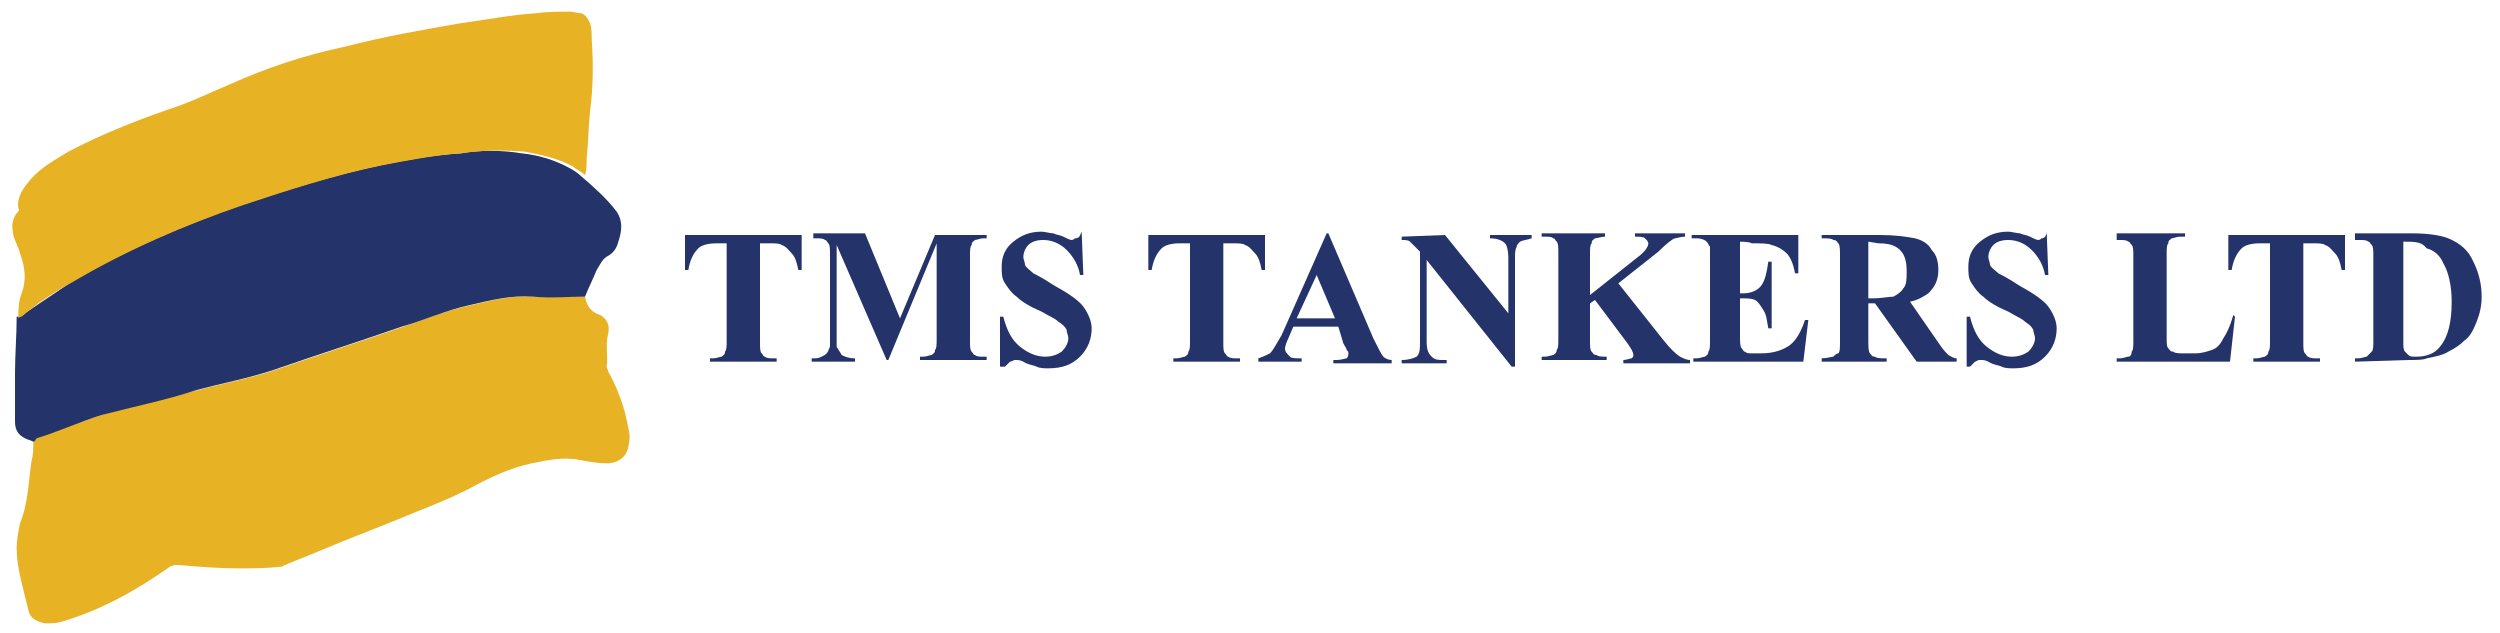
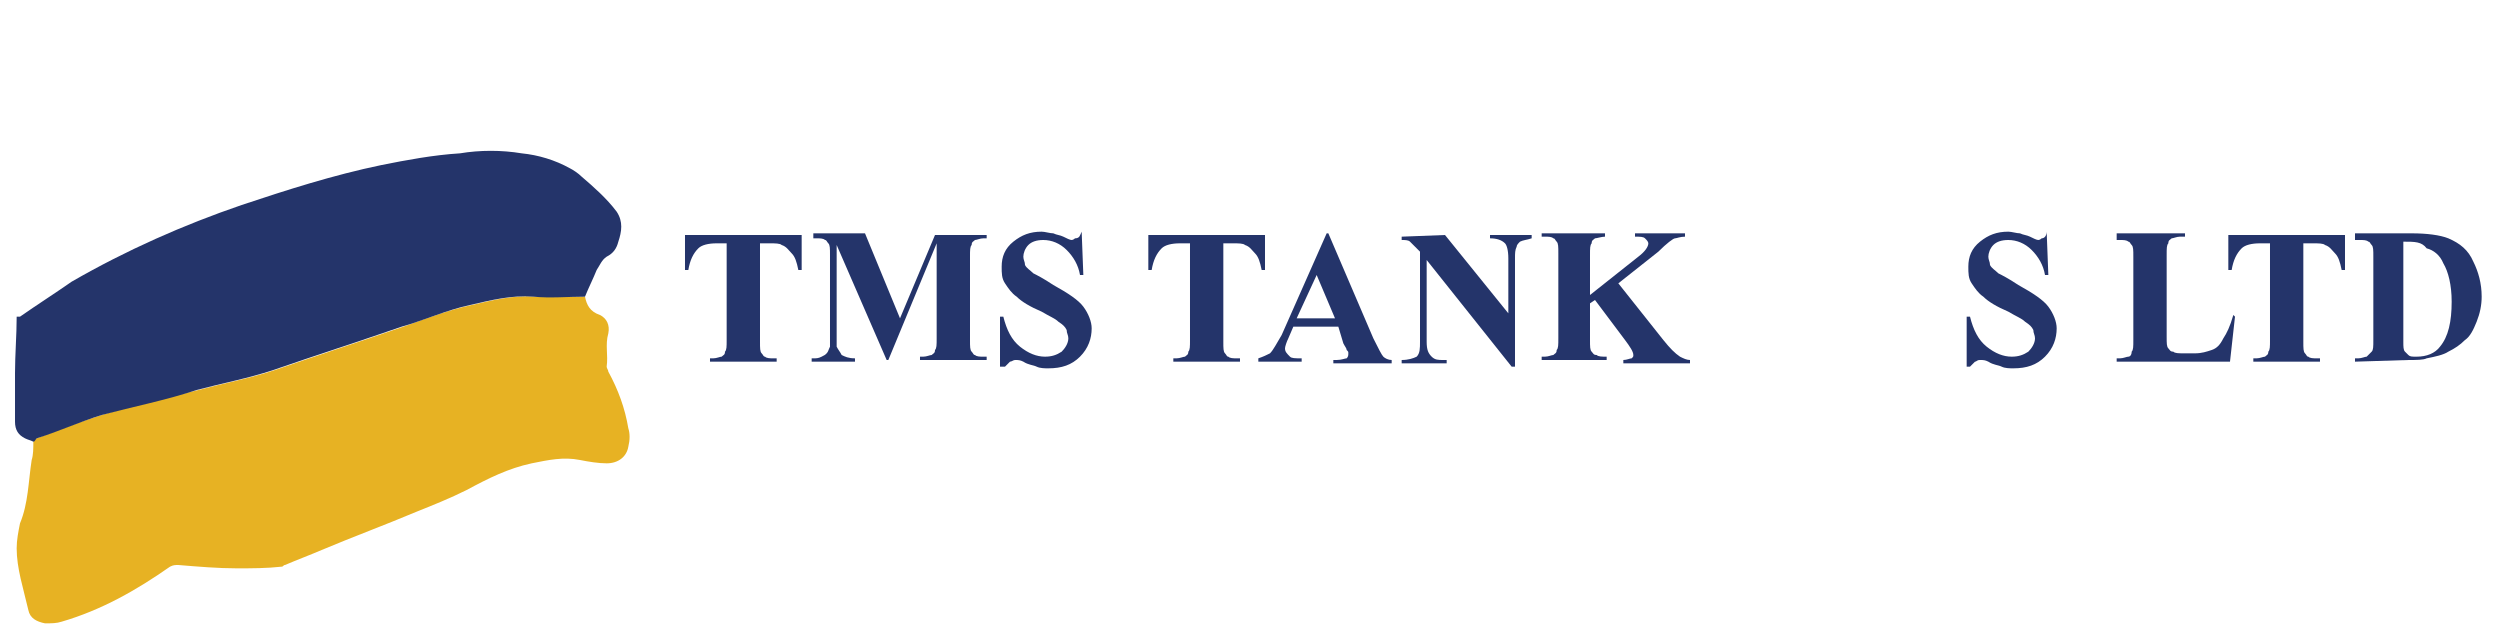
<svg xmlns="http://www.w3.org/2000/svg" id="Layer_1" x="0px" y="0px" viewBox="0 0 150 38" style="enable-background:new 0 0 150 38;" xml:space="preserve">
  <style type="text/css"> .st0{fill:#E7B223;} .st1{fill:#24346A;} </style>
  <g id="Layer_6"> </g>
  <g id="Ulysses"> </g>
  <g id="_x3C_Type_x3E__00000083770410043956989630000013075948468583787139_"> </g>
  <g id="_x3C_Type_x3E_"> </g>
  <path class="st0" d="M35.1,17.8c0.1,0.5,0.3,0.9,0.9,1.1c0.4,0.2,0.6,0.6,0.5,1.1c-0.2,0.7,0,1.3-0.1,2c0,0.1,0.1,0.2,0.1,0.3 c0.6,1.1,1,2.2,1.2,3.4c0.1,0.3,0.1,0.7,0,1.1c-0.1,0.6-0.6,1-1.3,1c-0.5,0-1.1-0.1-1.6-0.2c-1-0.2-1.9,0-2.9,0.2 c-1.4,0.3-2.6,0.9-3.9,1.6c-1,0.5-2,0.9-3,1.3c-1.9,0.8-3.8,1.5-5.7,2.3c-0.7,0.3-1.5,0.6-2.2,0.9c-0.1,0-0.1,0.1-0.2,0.1 c-0.9,0.1-1.8,0.1-2.7,0.1c-1.1,0-2.3-0.1-3.5-0.2c-0.2,0-0.3,0-0.5,0.1c-2,1.4-4.1,2.6-6.5,3.3c-0.3,0.1-0.6,0.1-1,0.1 c-0.5-0.1-0.9-0.3-1-0.8C1.4,35.3,1,34.1,1,32.9c0-0.5,0.1-1,0.2-1.5c0.5-1.2,0.5-2.5,0.7-3.8C2,27.3,2,26.9,2,26.5 c0.1-0.1,0.1-0.2,0.2-0.2c1.3-0.5,2.6-1,3.9-1.4c1.9-0.6,3.8-1,5.8-1.5c1.5-0.4,3.1-0.7,4.6-1.2c2.6-0.9,5.1-1.7,7.7-2.6 c1.4-0.5,2.7-1,4.1-1.3c1.3-0.3,2.5-0.6,3.8-0.5C33,17.8,34,17.8,35.1,17.8z" />
  <path class="st1" d="M35.1,17.8c-1,0-2.1,0.1-3.1,0c-1.3-0.1-2.5,0.2-3.8,0.5c-1.4,0.3-2.7,0.9-4.1,1.3c-2.6,0.9-5.1,1.7-7.7,2.6 c-1.5,0.5-3.1,0.8-4.6,1.2C10,24,8,24.4,6.1,24.9c-1.3,0.4-2.6,1-3.9,1.4c-0.1,0.1-0.1,0.2-0.2,0.2c-0.2-0.1-0.3-0.1-0.5-0.2 c-0.4-0.2-0.6-0.5-0.6-1c0-1,0-1.9,0-2.9c0-1.1,0.1-2.3,0.1-3.4C1,19,1.1,19,1.2,19c1-0.7,2.1-1.4,3.1-2.1c3.3-1.9,6.7-3.4,10.2-4.6 c2.7-0.9,5.5-1.8,8.4-2.4c1.5-0.3,3.1-0.6,4.7-0.7C28.8,9,30.1,9,31.3,9.2c1,0.1,2,0.4,2.9,0.9c0.2,0.1,0.5,0.3,0.7,0.5 c0.7,0.6,1.5,1.3,2.1,2.1c0.4,0.6,0.3,1.2,0.1,1.8c-0.1,0.4-0.3,0.7-0.7,0.9c-0.3,0.2-0.4,0.5-0.6,0.8 C35.6,16.7,35.3,17.3,35.1,17.8z" />
-   <path class="st0" d="M35.1,10.5c-0.2-0.2-0.5-0.3-0.7-0.5c-0.9-0.5-1.9-0.7-2.9-0.9C30.2,9,28.9,9,27.7,9.2 c-1.6,0.1-3.1,0.4-4.7,0.7c-2.9,0.6-5.7,1.5-8.4,2.4c-3.5,1.2-7,2.7-10.2,4.6c-1.1,0.6-2.2,1.3-3.1,2.1C1.2,19,1.2,19,1.1,19.1 c0-0.5,0-1,0.2-1.5c0.3-0.8,0.2-1.6-0.1-2.4c-0.1-0.4-0.3-0.7-0.4-1.1c-0.1-0.5-0.1-0.9,0.2-1.3c0.1-0.1,0.2-0.2,0.1-0.3 c-0.1-0.7,0.3-1.2,0.7-1.7C2.5,10,3.3,9.6,4.1,9.1C6,8.1,8,7.3,10,6.6c1.3-0.4,2.5-1,3.7-1.5c2.2-1,4.6-1.8,7-2.3 c2.3-0.6,4.6-1,6.9-1.4c1.5-0.2,3-0.5,4.5-0.6c0.7-0.1,1.4-0.1,2.1-0.1c0.2,0,0.5,0.1,0.7,0.1c0.2,0.1,0.3,0.2,0.4,0.4 c0.2,0.3,0.2,0.7,0.2,1.1c0.1,1.5,0.1,2.9-0.1,4.4c-0.1,1-0.1,1.9-0.2,2.8C35.2,9.8,35.2,10.2,35.1,10.5z" />
  <g>
    <path class="st1" d="M48.1,14.1v2.1h-0.2c-0.1-0.5-0.2-0.8-0.4-1c-0.2-0.2-0.3-0.4-0.6-0.5c-0.1-0.1-0.4-0.1-0.7-0.1h-0.6v5.9 c0,0.4,0,0.6,0.1,0.7c0.1,0.1,0.1,0.2,0.2,0.2c0.1,0.1,0.3,0.1,0.5,0.1h0.2v0.2h-4v-0.2h0.2c0.2,0,0.4-0.1,0.5-0.1 c0.1-0.1,0.2-0.1,0.2-0.3c0.1-0.1,0.1-0.3,0.1-0.7v-5.8h-0.6c-0.5,0-0.9,0.1-1.1,0.3c-0.3,0.3-0.5,0.7-0.6,1.3h-0.2v-2.1L48.1,14.1 L48.1,14.1z" />
    <path class="st1" d="M54,19.1l2.1-5h3.1v0.2H59c-0.2,0-0.4,0.1-0.5,0.1c-0.1,0.1-0.2,0.1-0.2,0.3c-0.1,0.1-0.1,0.3-0.1,0.7v5 c0,0.4,0,0.6,0.1,0.7c0.1,0.1,0.1,0.2,0.2,0.2c0.1,0.1,0.3,0.1,0.5,0.1h0.2v0.2h-4v-0.2h0.2c0.2,0,0.4-0.1,0.5-0.1 c0.1-0.1,0.2-0.1,0.2-0.3c0.1-0.1,0.1-0.3,0.1-0.7v-5.7l-2.9,7h-0.1l-3-6.9v5.4c0,0.4,0,0.6,0,0.7c0.1,0.2,0.2,0.3,0.3,0.5 c0.2,0.1,0.4,0.2,0.8,0.2v0.2h-2.6v-0.2h0.1c0.2,0,0.3,0,0.5-0.1c0.2-0.1,0.2-0.1,0.3-0.2c0.1-0.1,0.1-0.2,0.2-0.4 c0-0.1,0-0.2,0-0.6v-4.9c0-0.4,0-0.6-0.1-0.7c-0.1-0.1-0.1-0.2-0.2-0.2c-0.1-0.1-0.3-0.1-0.5-0.1h-0.2V14h3.1L54,19.1z" />
    <path class="st1" d="M64.9,13.9l0.1,2.6h-0.2c-0.1-0.6-0.4-1.1-0.8-1.5c-0.4-0.4-0.9-0.6-1.4-0.6c-0.4,0-0.7,0.1-0.9,0.3 c-0.2,0.2-0.3,0.5-0.3,0.7c0,0.2,0.1,0.3,0.1,0.5c0.1,0.2,0.3,0.3,0.5,0.5c0.2,0.1,0.6,0.3,1.2,0.7c0.9,0.5,1.5,0.9,1.8,1.3 c0.3,0.4,0.5,0.9,0.5,1.3c0,0.6-0.2,1.2-0.7,1.7s-1.1,0.7-1.9,0.7c-0.2,0-0.5,0-0.7-0.1c-0.2-0.1-0.5-0.1-0.8-0.3 c-0.2-0.1-0.3-0.1-0.5-0.1c-0.1,0-0.2,0.1-0.3,0.1c-0.1,0.1-0.2,0.2-0.3,0.3H60V19h0.2c0.2,0.8,0.5,1.4,1,1.8 c0.5,0.4,1,0.6,1.5,0.6c0.4,0,0.7-0.1,1-0.3c0.2-0.2,0.4-0.5,0.4-0.8c0-0.2-0.1-0.3-0.1-0.5c-0.1-0.2-0.2-0.3-0.5-0.5 c-0.2-0.2-0.5-0.3-1-0.6c-0.7-0.3-1.2-0.6-1.5-0.9c-0.3-0.2-0.5-0.5-0.7-0.8c-0.2-0.3-0.2-0.6-0.2-1c0-0.6,0.2-1.1,0.7-1.5 c0.5-0.4,1-0.6,1.7-0.6c0.2,0,0.5,0.1,0.7,0.1c0.2,0.1,0.4,0.1,0.6,0.2c0.2,0.1,0.4,0.2,0.5,0.2s0.2-0.1,0.2-0.1 C64.8,14.3,64.8,14.1,64.9,13.9L64.9,13.9L64.9,13.9z" />
    <path class="st1" d="M75.9,14.1v2.1h-0.2c-0.1-0.5-0.2-0.8-0.4-1s-0.3-0.4-0.6-0.5c-0.1-0.1-0.4-0.1-0.7-0.1h-0.6v5.9 c0,0.4,0,0.6,0.1,0.7c0.1,0.1,0.1,0.2,0.2,0.2c0.1,0.1,0.3,0.1,0.5,0.1h0.2v0.2h-4v-0.2h0.2c0.2,0,0.4-0.1,0.5-0.1 c0.1-0.1,0.2-0.1,0.2-0.3c0.1-0.1,0.1-0.3,0.1-0.7v-5.8h-0.6c-0.5,0-0.9,0.1-1.1,0.3c-0.3,0.3-0.5,0.7-0.6,1.3h-0.2v-2.1L75.9,14.1 L75.9,14.1z" />
    <path class="st1" d="M80.3,19.6h-2.7l-0.3,0.7c-0.1,0.2-0.2,0.5-0.2,0.6c0,0.2,0.1,0.3,0.3,0.5c0.1,0.1,0.3,0.1,0.7,0.1v0.2h-2.6 v-0.2c0.3-0.1,0.5-0.2,0.7-0.3c0.2-0.2,0.4-0.6,0.7-1.1l2.7-6.1h0.1l2.7,6.3c0.3,0.6,0.5,1,0.6,1.1c0.1,0.1,0.3,0.2,0.5,0.2v0.2H80 v-0.2h0.2c0.3,0,0.5-0.1,0.6-0.1c0.1-0.1,0.1-0.2,0.1-0.3c0-0.1,0-0.1-0.1-0.2c0-0.1-0.1-0.2-0.2-0.4L80.3,19.6z M80.1,19.1 L79,16.5l-1.2,2.6H80.1z" />
    <path class="st1" d="M86.7,14.1l3.8,4.7v-3.3c0-0.5-0.1-0.8-0.2-0.9c-0.2-0.2-0.5-0.3-0.9-0.3v-0.2h2.5v0.2 c-0.3,0.1-0.5,0.1-0.7,0.2c-0.1,0.1-0.2,0.2-0.2,0.3c-0.1,0.2-0.1,0.4-0.1,0.7V22h-0.2l-5.1-6.4v4.9c0,0.5,0.1,0.7,0.3,0.9 c0.2,0.2,0.4,0.2,0.7,0.2h0.2v0.2h-2.7v-0.2c0.4,0,0.7-0.1,0.9-0.2c0.2-0.2,0.2-0.5,0.2-0.9v-5.4L85,14.9c-0.2-0.2-0.3-0.3-0.4-0.4 c-0.1-0.1-0.3-0.1-0.5-0.1v-0.2L86.7,14.1L86.7,14.1z" />
    <path class="st1" d="M97.1,17l2.7,3.4c0.4,0.5,0.7,0.8,1,1c0.2,0.1,0.4,0.2,0.6,0.2v0.2h-4v-0.2c0.2,0,0.4-0.1,0.5-0.1 c0.1-0.1,0.1-0.1,0.1-0.2c0-0.2-0.2-0.5-0.5-0.9L95.7,18l-0.3,0.2v2.2c0,0.4,0,0.6,0.1,0.7c0.1,0.1,0.1,0.2,0.3,0.2 c0.1,0.1,0.3,0.1,0.6,0.1v0.2h-3.9v-0.2h0.2c0.2,0,0.4-0.1,0.5-0.1c0.1-0.1,0.2-0.1,0.2-0.3c0.1-0.1,0.1-0.3,0.1-0.7v-5.1 c0-0.4,0-0.6-0.1-0.7c-0.1-0.1-0.1-0.2-0.2-0.2c-0.1-0.1-0.3-0.1-0.5-0.1h-0.2V14h3.8v0.2c-0.2,0-0.5,0.1-0.6,0.1 c-0.1,0.1-0.2,0.1-0.2,0.3c-0.1,0.1-0.1,0.3-0.1,0.7v2.4l2.9-2.3c0.4-0.3,0.6-0.6,0.6-0.8c0-0.1-0.1-0.2-0.2-0.3 c-0.1-0.1-0.3-0.1-0.6-0.1v-0.2h3v0.2c-0.3,0-0.5,0.1-0.6,0.1s-0.5,0.3-1,0.8L97.1,17z" />
-     <path class="st1" d="M104.4,14.5v3.1h0.2c0.5,0,0.9-0.2,1.1-0.5s0.3-0.7,0.4-1.4h0.2v4h-0.2c-0.1-0.5-0.1-0.8-0.3-1.1 s-0.3-0.5-0.5-0.6c-0.2-0.1-0.5-0.1-0.9-0.1v2.2c0,0.4,0,0.7,0.1,0.8c0.1,0.1,0.1,0.2,0.2,0.2c0.1,0.1,0.2,0.1,0.5,0.1h0.5 c0.7,0,1.3-0.2,1.7-0.5c0.4-0.3,0.7-0.9,0.9-1.5h0.2l-0.3,2.5h-6.6v-0.2h0.2c0.2,0,0.4-0.1,0.5-0.1c0.1-0.1,0.2-0.1,0.2-0.3 c0.1-0.1,0.1-0.3,0.1-0.7v-5c0-0.3,0-0.6,0-0.6c-0.1-0.1-0.1-0.2-0.2-0.3c-0.1-0.1-0.3-0.2-0.6-0.2h-0.3v-0.2h6.4v2.3h-0.2 c-0.1-0.6-0.3-1-0.5-1.2s-0.5-0.4-0.9-0.5c-0.2-0.1-0.6-0.1-1.2-0.1C105,14.5,104.4,14.5,104.4,14.5z" />
-     <path class="st1" d="M112.1,18.2v2.2c0,0.4,0,0.7,0.1,0.8c0.1,0.1,0.1,0.2,0.3,0.2c0.1,0.1,0.3,0.1,0.7,0.1v0.2h-3.9v-0.2 c0.3,0,0.6-0.1,0.7-0.1c0.1-0.1,0.2-0.2,0.3-0.2c0.1-0.1,0.1-0.3,0.1-0.8v-5c0-0.4,0-0.7-0.1-0.8c-0.1-0.1-0.1-0.2-0.3-0.2 c-0.1-0.1-0.3-0.1-0.7-0.1v-0.2h3.5c0.9,0,1.6,0.1,2.1,0.2c0.4,0.1,0.8,0.3,1,0.7c0.3,0.3,0.4,0.7,0.4,1.2c0,0.6-0.2,1-0.6,1.4 c-0.3,0.2-0.6,0.4-1.1,0.5l1.8,2.6c0.2,0.3,0.4,0.5,0.5,0.6c0.2,0.1,0.3,0.2,0.5,0.2v0.2H115l-2.5-3.5L112.1,18.2L112.1,18.2z M112.1,14.5v3.4h0.3c0.5,0,0.9-0.1,1.2-0.1c0.2-0.1,0.5-0.3,0.6-0.5c0.2-0.2,0.2-0.6,0.2-1c0-0.6-0.1-1-0.4-1.3 c-0.3-0.3-0.7-0.4-1.3-0.4L112.1,14.5L112.1,14.5z" />
    <path class="st1" d="M122.8,13.9l0.1,2.6h-0.2c-0.1-0.6-0.4-1.1-0.8-1.5c-0.4-0.4-0.9-0.6-1.4-0.6c-0.4,0-0.7,0.1-0.9,0.3 c-0.2,0.2-0.3,0.5-0.3,0.7c0,0.2,0.1,0.3,0.1,0.5c0.1,0.2,0.3,0.3,0.5,0.5c0.2,0.1,0.6,0.3,1.2,0.7c0.9,0.5,1.5,0.9,1.8,1.3 c0.3,0.4,0.5,0.9,0.5,1.3c0,0.6-0.2,1.2-0.7,1.7c-0.5,0.5-1.1,0.7-1.9,0.7c-0.2,0-0.5,0-0.7-0.1s-0.5-0.1-0.8-0.3 c-0.2-0.1-0.3-0.1-0.5-0.1s-0.2,0.1-0.3,0.1c-0.1,0.1-0.2,0.2-0.3,0.3H118V19h0.2c0.2,0.8,0.5,1.4,1,1.8c0.5,0.4,1,0.6,1.5,0.6 c0.4,0,0.7-0.1,1-0.3c0.2-0.2,0.4-0.5,0.4-0.8c0-0.2-0.1-0.3-0.1-0.5c-0.1-0.2-0.2-0.3-0.5-0.5c-0.2-0.2-0.5-0.3-1-0.6 c-0.7-0.3-1.2-0.6-1.5-0.9c-0.3-0.2-0.5-0.5-0.7-0.8c-0.2-0.3-0.2-0.6-0.2-1c0-0.6,0.2-1.1,0.7-1.5c0.5-0.4,1-0.6,1.7-0.6 c0.2,0,0.5,0.1,0.7,0.1c0.2,0.1,0.4,0.1,0.6,0.2c0.2,0.1,0.4,0.2,0.5,0.2s0.2-0.1,0.2-0.1C122.7,14.3,122.8,14.1,122.8,13.9 L122.8,13.9L122.8,13.9z" />
    <path class="st1" d="M134.1,19l-0.3,2.7H127v-0.2h0.2c0.2,0,0.4-0.1,0.5-0.1s0.2-0.1,0.2-0.3c0.1-0.1,0.1-0.3,0.1-0.7v-5 c0-0.4,0-0.6-0.1-0.7c-0.1-0.1-0.1-0.2-0.2-0.2c-0.1-0.1-0.3-0.1-0.5-0.1H127V14h4.1v0.2h-0.3c-0.2,0-0.4,0.1-0.5,0.1 c-0.1,0.1-0.2,0.1-0.2,0.3c-0.1,0.1-0.1,0.3-0.1,0.7v4.9c0,0.4,0,0.6,0.1,0.7c0.1,0.1,0.1,0.2,0.3,0.2c0.1,0.1,0.3,0.1,0.7,0.1h0.6 c0.4,0,0.7-0.1,1-0.2c0.3-0.1,0.5-0.3,0.7-0.7c0.2-0.3,0.4-0.7,0.6-1.4L134.1,19L134.1,19z" />
    <path class="st1" d="M140.7,14.1v2.1h-0.2c-0.1-0.5-0.2-0.8-0.4-1c-0.2-0.2-0.3-0.4-0.6-0.5c-0.1-0.1-0.4-0.1-0.7-0.1h-0.6v5.9 c0,0.4,0,0.6,0.1,0.7c0.1,0.1,0.1,0.2,0.2,0.2c0.1,0.1,0.3,0.1,0.5,0.1h0.2v0.2h-4v-0.2h0.2c0.2,0,0.4-0.1,0.5-0.1 c0.1-0.1,0.2-0.1,0.2-0.3c0.1-0.1,0.1-0.3,0.1-0.7v-5.8h-0.6c-0.5,0-0.9,0.1-1.1,0.3c-0.3,0.3-0.5,0.7-0.6,1.3h-0.2v-2.1 L140.7,14.1L140.7,14.1z" />
    <path class="st1" d="M141.3,21.7v-0.2h0.2c0.2,0,0.4-0.1,0.5-0.1c0.1-0.1,0.2-0.2,0.3-0.3c0.1-0.1,0.1-0.3,0.1-0.7v-5 c0-0.4,0-0.6-0.1-0.7c-0.1-0.1-0.1-0.2-0.2-0.2c-0.1-0.1-0.3-0.1-0.5-0.1h-0.3V14h3.4c0.9,0,1.7,0.1,2.2,0.3 c0.7,0.3,1.2,0.7,1.5,1.4c0.3,0.6,0.5,1.3,0.5,2.1c0,0.5-0.1,1-0.3,1.5c-0.2,0.5-0.4,0.9-0.7,1.1c-0.3,0.3-0.6,0.5-1,0.7 c-0.3,0.2-0.8,0.3-1.3,0.4c-0.2,0.1-0.6,0.1-1.1,0.1L141.3,21.7L141.3,21.7z M144.2,14.5v6c0,0.3,0,0.5,0.1,0.6 c0.1,0.1,0.1,0.1,0.2,0.2s0.2,0.1,0.5,0.1c0.6,0,1.1-0.2,1.4-0.6c0.5-0.6,0.7-1.5,0.7-2.7c0-1-0.2-1.8-0.5-2.3 c-0.2-0.5-0.6-0.8-1-0.9C145.3,14.5,144.9,14.5,144.2,14.5z" />
  </g>
</svg>